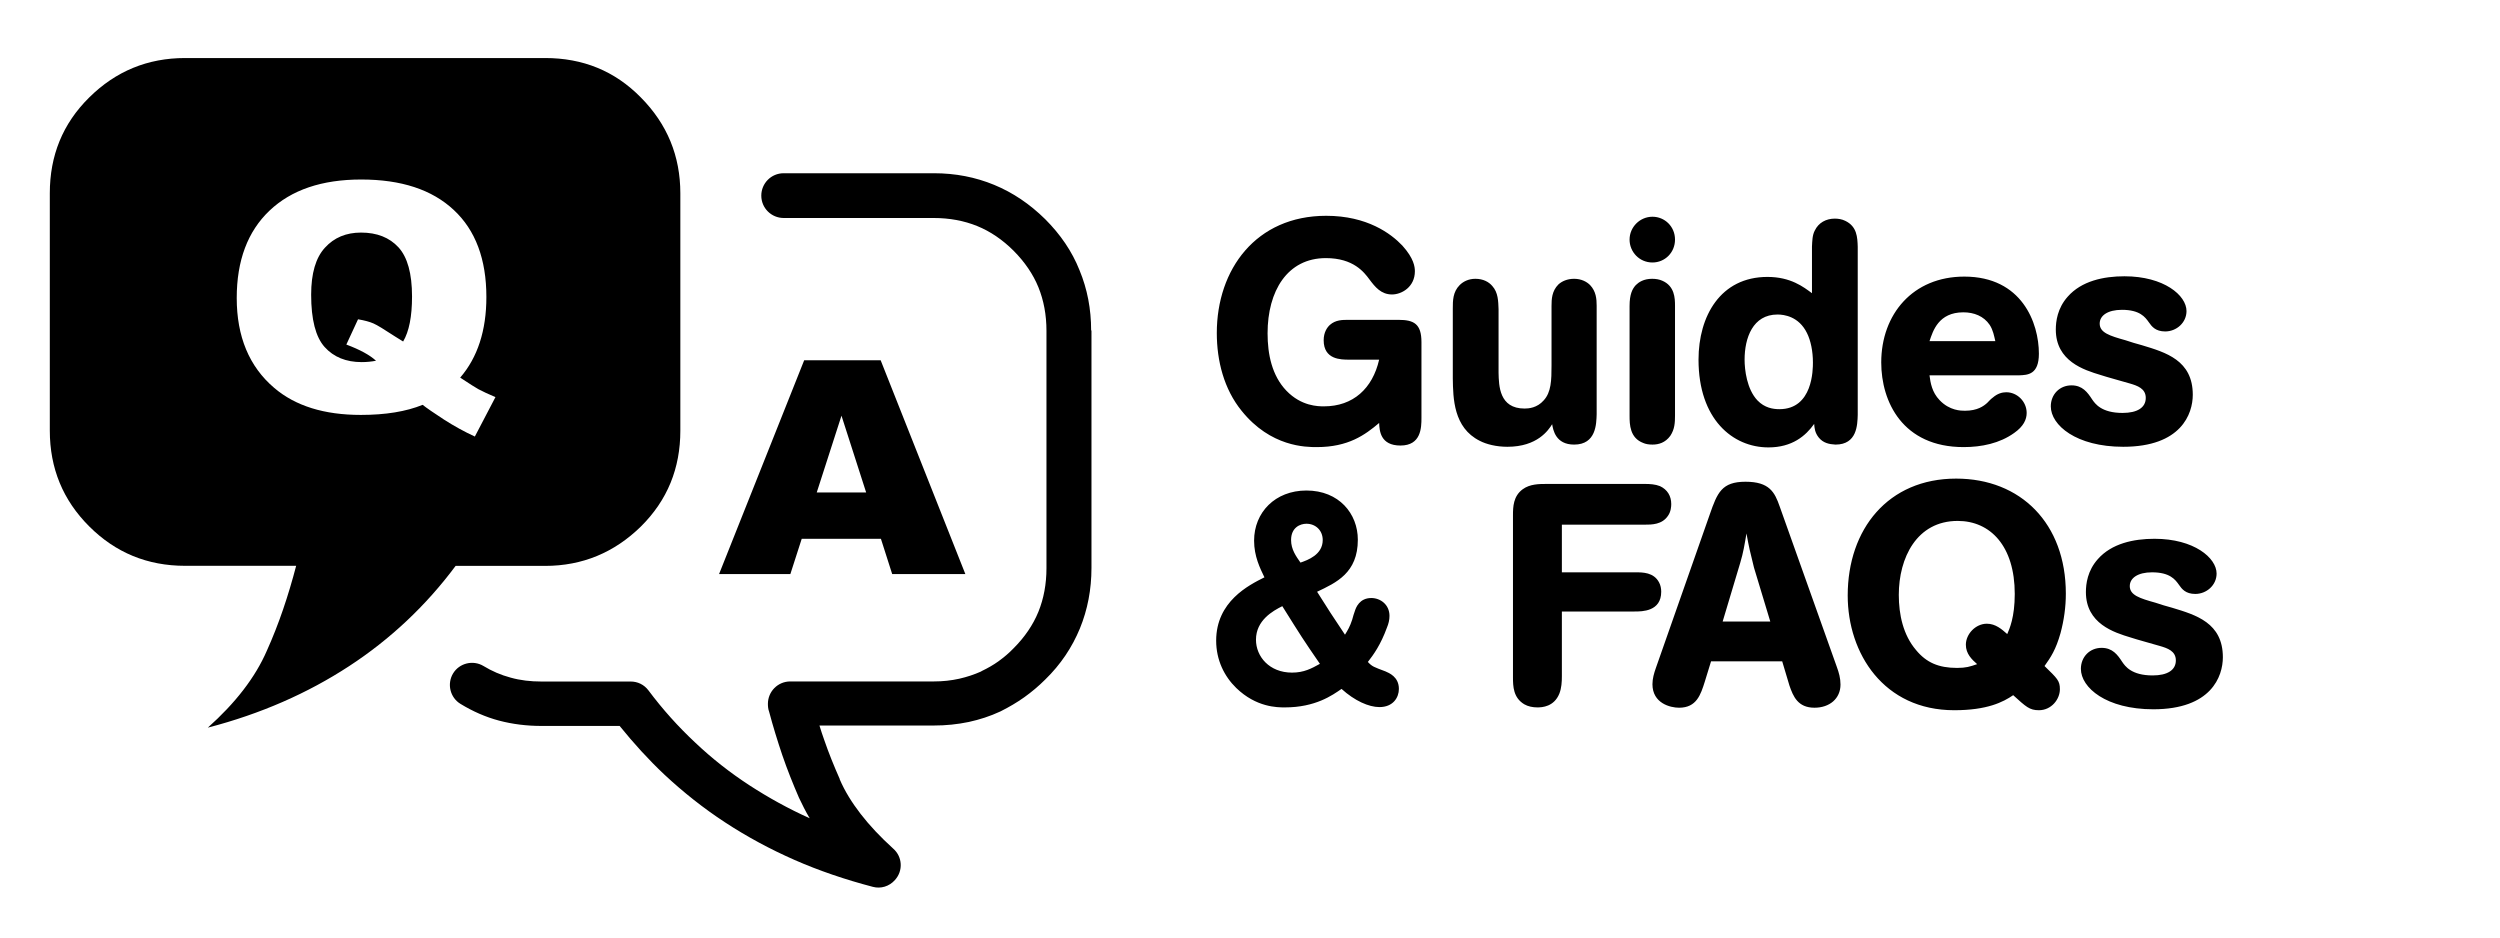
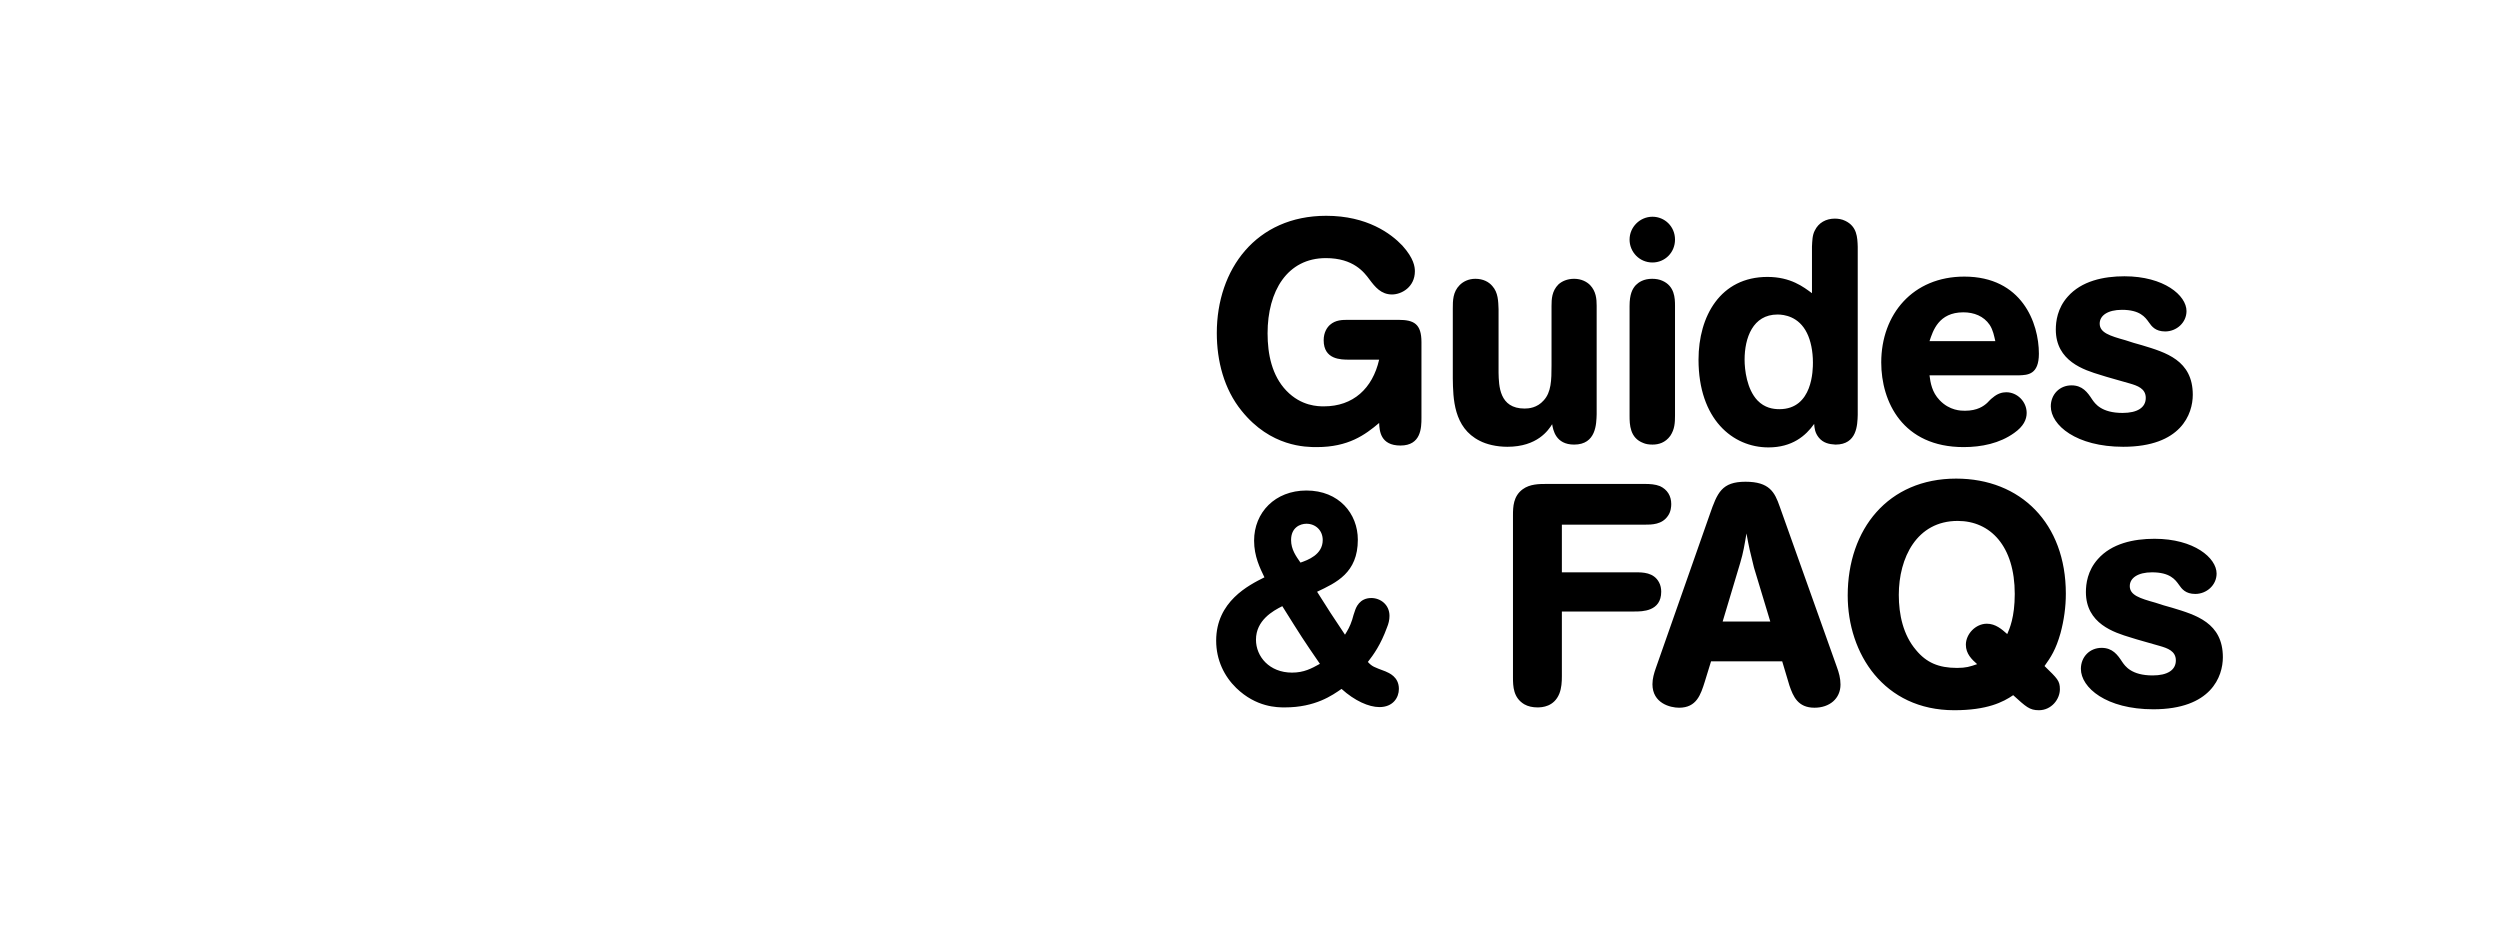
<svg xmlns="http://www.w3.org/2000/svg" width="480" height="180" viewBox="0 0 480 180">
  <g id="Group">
    <path id="Guides--FAQs" fill="#000000" fill-rule="evenodd" stroke="none" d="M 375.219 136.363 C 361.68 136.363 354.76 125.47 354.76 114.337 C 354.76 101.58 362.522 91.892 375.581 91.892 C 387.977 91.892 396.641 100.499 396.641 113.978 C 396.641 116.566 396.282 119.093 395.62 121.56 C 394.717 124.749 393.753 126.194 392.549 127.878 C 395.017 130.285 395.499 130.707 395.499 132.332 C 395.499 134.257 393.874 136.363 391.467 136.363 C 389.662 136.363 388.999 135.701 386.532 133.474 C 384.606 134.798 381.538 136.363 375.219 136.363 Z M 413.43 136.183 C 404.404 136.183 399.53 132.03 399.53 128.419 C 399.53 126.133 401.216 124.388 403.502 124.388 C 405.609 124.388 406.571 125.711 407.473 127.095 C 408.015 127.878 409.219 129.683 413.311 129.683 C 416.139 129.683 417.764 128.66 417.764 126.794 C 417.764 124.989 416.138 124.448 414.694 124.027 C 413.912 123.786 409.941 122.703 409.098 122.402 C 405.909 121.439 400.493 119.755 400.493 113.677 C 400.493 112.113 400.794 109.583 402.78 107.357 C 405.428 104.348 409.641 103.447 413.672 103.447 C 421.255 103.447 425.586 107.118 425.586 110.126 C 425.586 112.353 423.661 114.037 421.495 114.037 C 419.629 114.037 418.907 113.075 418.366 112.293 C 417.644 111.27 416.62 109.886 413.19 109.886 C 410.482 109.886 408.918 110.968 408.918 112.533 C 408.918 114.278 410.843 114.88 413.852 115.722 C 414.875 116.083 415.958 116.384 417.042 116.685 C 421.615 118.069 426.79 119.574 426.79 126.193 C 426.79 129.864 424.563 136.183 413.43 136.183 Z M 322.385 135.882 C 320.7 135.882 317.27 135.039 317.27 131.369 C 317.27 130.286 317.571 129.263 317.932 128.24 L 328.282 98.753 C 329.726 94.601 330.568 92.494 335.141 92.494 C 339.714 92.494 340.739 94.48 341.702 97.248 L 352.653 127.998 C 353.074 129.141 353.376 130.226 353.376 131.429 C 353.376 134.137 351.27 135.882 348.381 135.882 C 345.192 135.882 344.289 133.715 343.567 131.609 L 342.182 126.976 L 328.522 126.976 L 327.319 130.886 C 326.537 133.353 325.755 135.882 322.385 135.882 Z M 246.682 135.822 C 245.238 135.822 241.207 135.82 237.356 132.089 C 235.069 129.863 233.504 126.734 233.504 123.003 C 233.504 115.481 239.763 112.352 242.772 110.847 C 241.93 109.102 240.786 106.817 240.786 103.808 C 240.786 98.392 244.817 94.179 250.834 94.179 C 257.093 94.179 260.704 98.632 260.704 103.626 C 260.704 110.005 256.552 111.872 252.881 113.617 C 255.108 117.167 255.709 118.07 258.237 121.861 C 258.718 121.079 259.2 120.296 259.622 118.972 C 259.802 118.37 259.922 117.828 260.163 117.226 C 260.343 116.685 261.005 114.82 263.292 114.82 C 265.037 114.82 266.782 116.083 266.782 118.25 C 266.782 119.032 266.602 119.754 266.301 120.476 C 265.098 123.786 263.713 125.711 262.629 127.095 C 263.472 127.998 263.772 128.059 265.999 128.902 C 266.661 129.203 268.586 129.924 268.586 132.271 C 268.586 133.956 267.444 135.761 264.856 135.761 C 262.81 135.761 260.102 134.558 257.575 132.271 C 255.83 133.475 252.579 135.822 246.682 135.822 Z M 295.184 135.822 C 294.281 135.822 293.379 135.641 292.657 135.22 C 290.551 133.957 290.491 131.79 290.491 130.044 L 290.491 98.933 C 290.491 97.308 290.551 95.263 292.356 93.939 C 293.74 92.916 295.547 92.916 296.991 92.916 L 315.825 92.916 C 316.788 92.916 317.811 92.976 318.713 93.337 C 320.158 93.999 320.879 95.263 320.879 96.767 C 320.879 97.249 320.819 98.211 320.278 98.994 C 319.134 100.739 317.15 100.738 315.706 100.738 L 299.879 100.738 L 299.879 109.886 L 314.02 109.886 C 315.404 109.886 317.511 109.884 318.534 111.81 C 318.835 112.352 318.954 113.015 318.954 113.617 C 318.954 117.408 315.285 117.408 313.84 117.408 L 299.879 117.408 L 299.879 129.804 C 299.879 130.948 299.818 132.09 299.397 133.173 C 298.374 135.701 296.087 135.822 295.184 135.822 Z M 248.067 129.142 C 250.354 129.142 251.798 128.359 253.422 127.457 C 250.113 122.643 249.933 122.342 246.202 116.384 C 244.396 117.287 241.147 119.093 241.147 122.824 C 241.147 126.073 243.734 129.142 248.067 129.142 Z M 375.76 128.24 C 377.445 128.24 378.228 127.999 379.612 127.517 C 378.589 126.614 377.446 125.532 377.446 123.787 C 377.446 121.741 379.311 119.753 381.477 119.753 C 383.162 119.753 384.366 120.837 385.389 121.74 C 385.81 120.777 386.833 118.55 386.833 114.037 C 386.833 104.83 382.14 100.017 375.881 100.017 C 367.998 100.017 364.569 107.118 364.569 114.218 C 364.569 118.009 365.41 121.92 367.877 124.808 C 369.863 127.215 372.21 128.24 375.76 128.24 Z M 330.749 119.334 L 339.895 119.334 L 336.766 108.982 C 335.984 105.853 335.804 105.071 335.323 102.423 C 334.962 104.53 334.721 106.094 334.12 108.08 L 330.749 119.334 Z M 249.692 108.019 C 251.076 107.538 253.963 106.515 253.963 103.687 C 253.963 101.822 252.58 100.558 250.834 100.558 C 249.631 100.558 247.887 101.28 247.887 103.687 C 247.887 105.492 248.849 106.816 249.692 108.019 Z M 339.536 85.902 C 332.676 85.902 326.116 80.488 326.116 69.054 C 326.116 60.69 330.328 53.168 339.354 53.168 C 343.807 53.168 346.274 55.093 347.899 56.296 L 347.899 47.33 C 347.959 46.246 347.959 45.164 348.44 44.261 C 349.162 42.757 350.607 41.974 352.292 41.974 C 352.953 41.974 353.676 42.095 354.278 42.396 C 356.565 43.479 356.624 45.585 356.684 47.39 L 356.684 79.644 C 356.624 81.57 356.565 85.361 352.413 85.361 C 351.209 85.301 350.066 85.06 349.223 84.037 C 348.441 83.074 348.381 82.172 348.321 81.39 C 346.696 83.677 344.109 85.902 339.536 85.902 Z M 252.821 85.843 C 250.775 85.843 243.976 85.843 238.379 78.863 C 235.01 74.711 233.626 69.295 233.626 63.939 C 233.626 51.723 241.146 41.433 254.626 41.433 C 262.509 41.433 267.082 44.863 269.249 47.15 C 271.475 49.617 271.657 51.241 271.657 52.084 C 271.657 55.092 269.13 56.537 267.264 56.537 C 265.158 56.537 264.013 55.092 262.93 53.648 C 261.907 52.264 259.862 49.556 254.567 49.556 C 247.165 49.556 243.374 55.874 243.374 63.998 C 243.374 68.029 244.215 72.123 246.983 75.011 C 249.871 78.02 253.122 78.019 254.206 78.019 C 259.802 78.019 263.532 74.59 264.795 69.054 L 259.02 69.054 C 257.455 69.054 254.145 69.053 254.145 65.322 C 254.145 63.817 254.807 62.856 255.348 62.375 C 256.431 61.412 257.755 61.412 258.838 61.412 L 268.528 61.412 C 271.476 61.412 272.92 62.193 272.92 65.683 L 272.92 80.246 C 272.92 82.111 272.859 85.543 268.887 85.543 C 265.036 85.543 264.856 82.713 264.795 81.209 C 262.088 83.495 258.899 85.843 252.821 85.843 Z M 377.024 85.843 C 365.29 85.843 361.198 77.117 361.198 69.595 C 361.198 60.328 367.276 53.107 377.145 53.107 C 388.217 53.107 391.467 62.012 391.467 67.91 C 391.467 71.941 389.301 72.002 387.676 72.062 L 370.465 72.062 C 370.646 73.506 370.947 75.312 372.391 76.816 C 374.317 78.862 376.544 78.863 377.266 78.863 C 379.673 78.863 380.876 77.959 381.538 77.357 C 381.899 76.996 382.2 76.636 382.622 76.335 C 383.524 75.553 384.425 75.312 385.208 75.312 C 387.314 75.312 389.12 77.116 389.12 79.283 C 389.12 80.546 388.519 81.871 386.713 83.134 C 383.945 85.12 380.454 85.843 377.024 85.843 Z M 289.409 85.783 C 287.303 85.783 285.376 85.3 284.112 84.638 C 279.057 82.111 278.998 76.455 278.938 72.664 L 278.938 59.244 C 278.938 57.739 278.938 56.056 280.262 54.732 C 280.924 54.07 281.946 53.529 283.27 53.529 C 284.774 53.529 285.858 54.129 286.52 54.912 C 287.663 56.175 287.663 57.86 287.723 59.365 L 287.723 71.582 C 287.783 74.049 287.843 78.441 292.717 78.441 C 293.5 78.441 295.126 78.321 296.389 76.876 C 297.833 75.312 297.893 73.025 297.893 70.136 L 297.893 58.763 C 297.893 57.439 297.954 55.875 299.217 54.611 C 299.879 54.009 300.901 53.529 302.225 53.529 C 303.669 53.529 304.694 54.13 305.295 54.732 C 306.439 55.935 306.559 57.379 306.559 58.703 L 306.559 79.525 C 306.499 81.33 306.498 85.361 302.225 85.361 C 298.675 85.361 298.195 82.532 298.014 81.449 C 297.292 82.592 295.186 85.783 289.409 85.783 Z M 407.655 85.783 C 398.628 85.783 393.754 81.63 393.754 78.019 C 393.754 75.732 395.438 73.988 397.725 73.988 C 399.831 73.988 400.793 75.311 401.696 76.695 C 402.237 77.477 403.442 79.283 407.534 79.283 C 410.362 79.283 411.987 78.26 411.987 76.394 C 411.987 74.589 410.363 74.048 408.918 73.626 C 408.136 73.386 404.163 72.302 403.321 72.001 C 400.132 71.039 394.715 69.355 394.715 63.277 C 394.715 61.712 395.017 59.185 397.002 56.959 C 399.65 53.95 403.863 53.046 407.895 53.046 C 415.477 53.046 419.809 56.717 419.809 59.726 C 419.809 61.953 417.884 63.638 415.717 63.638 C 413.852 63.638 413.13 62.674 412.588 61.892 C 411.866 60.869 410.843 59.486 407.413 59.486 C 404.705 59.486 403.141 60.568 403.141 62.132 C 403.141 63.877 405.066 64.479 408.075 65.322 C 409.098 65.683 410.181 65.984 411.264 66.285 C 415.838 67.669 421.014 69.173 421.014 75.793 C 421.014 79.463 418.787 85.783 407.655 85.783 Z M 317.27 85.361 C 316.488 85.361 315.945 85.241 315.524 85.06 C 312.936 84.097 312.877 81.511 312.877 79.826 L 312.877 58.763 C 312.877 56.477 313.419 55.454 314.081 54.732 C 314.622 54.19 315.585 53.529 317.21 53.529 C 317.932 53.529 318.594 53.648 319.135 53.888 C 321.542 54.911 321.602 57.258 321.602 58.703 L 321.602 79.765 C 321.602 81.149 321.542 82.412 320.7 83.675 C 319.737 84.999 318.474 85.361 317.27 85.361 Z M 341.641 78.562 C 348.08 78.562 348.081 70.919 348.081 69.595 C 348.081 67.429 347.658 65.383 346.936 63.939 C 345.371 60.75 342.544 60.388 341.28 60.388 C 336.526 60.388 334.961 64.902 334.961 69.054 C 334.961 70.98 335.382 74.71 337.428 76.876 C 338.812 78.321 340.438 78.562 341.641 78.562 Z M 370.465 65.503 L 383.102 65.503 C 382.861 64.48 382.682 63.398 382.02 62.375 C 380.877 60.69 379.009 59.966 376.963 59.966 C 372.21 59.966 371.127 63.518 370.465 65.503 Z M 317.27 50.398 C 314.743 50.398 312.877 48.352 312.877 46.005 C 312.877 43.598 314.863 41.613 317.27 41.613 C 319.617 41.613 321.602 43.478 321.602 46.005 C 321.602 48.473 319.677 50.398 317.27 50.398 Z" />
-     <path id="Path-copy" fill="#000000" stroke="none" d="M 83.522 11.143 L 35.524 11.143 C 28.362 11.143 22.226 13.665 17.132 18.711 C 12.021 23.756 9.563 29.893 9.563 37.103 L 9.563 82.676 C 9.563 89.902 12.086 96.038 17.132 101.068 C 22.177 106.113 28.313 108.636 35.524 108.636 L 56.862 108.636 C 55.364 114.365 53.541 119.818 51.246 124.912 C 49.016 130.072 45.175 135.003 39.902 139.707 C 50.042 137.07 59.042 133.115 67.018 127.907 C 74.928 122.747 81.813 116.27 87.477 108.652 L 104.664 108.652 C 111.826 108.652 117.962 106.081 123.056 101.084 C 128.151 96.038 130.625 89.902 130.625 82.692 L 130.625 37.119 C 130.625 29.958 128.102 23.822 123.056 18.727 C 118.027 13.6 111.891 11.143 104.664 11.143 L 83.522 11.143 L 83.522 11.143 Z M 169.134 103.444 L 153.932 103.444 L 151.751 110.215 L 138.063 110.215 L 154.404 69.167 L 169.085 69.167 L 185.345 110.215 L 171.298 110.215 L 169.134 103.444 L 169.134 103.444 Z M 166.302 94.557 L 161.565 79.811 L 156.813 94.557 L 166.302 94.557 L 166.302 94.557 Z M 88.356 72.503 C 90.13 73.675 91.302 74.424 91.839 74.717 C 92.653 75.156 93.759 75.661 95.126 76.247 L 91.171 83.815 C 89.186 82.904 87.2 81.813 85.247 80.56 C 83.294 79.29 81.927 78.346 81.145 77.728 C 77.988 79.014 74.033 79.665 69.28 79.665 C 62.249 79.665 56.699 77.939 52.646 74.473 C 47.845 70.387 45.452 64.626 45.452 57.22 C 45.452 50.026 47.552 44.427 51.751 40.439 C 55.95 36.452 61.809 34.466 69.345 34.466 C 77.028 34.466 82.936 36.403 87.119 40.309 C 91.302 44.199 93.385 49.782 93.385 57.025 C 93.385 63.454 91.709 68.613 88.356 72.503 L 88.356 72.503 Z M 77.402 65.57 C 78.541 63.649 79.111 60.768 79.111 56.927 C 79.111 52.516 78.232 49.375 76.507 47.487 C 74.765 45.599 72.373 44.655 69.313 44.655 C 66.464 44.655 64.153 45.615 62.395 47.552 C 60.621 49.473 59.742 52.484 59.742 56.585 C 59.742 61.354 60.605 64.707 62.33 66.628 C 64.056 68.548 66.432 69.525 69.443 69.525 C 70.419 69.525 71.331 69.427 72.194 69.264 C 70.989 68.158 69.101 67.132 66.497 66.156 L 68.743 61.305 C 70.013 61.517 71.005 61.794 71.705 62.103 C 72.421 62.412 73.789 63.258 75.856 64.609 C 76.311 64.902 76.832 65.228 77.402 65.57 L 77.402 65.57 Z M 209.563 63.47 L 209.563 109.043 C 209.563 113.177 208.815 117.067 207.334 120.68 C 205.836 124.294 203.671 127.565 200.677 130.478 C 199.423 131.732 198.04 132.887 196.673 133.864 C 195.24 134.889 193.743 135.752 192.262 136.501 C 192.197 136.566 192.083 136.566 192.034 136.615 C 190.081 137.526 188.079 138.161 186.012 138.617 C 183.831 139.072 181.601 139.3 179.306 139.3 L 157.334 139.3 C 157.626 140.212 157.903 141.139 158.245 142.051 C 159.108 144.574 160.133 147.096 161.223 149.554 L 161.223 149.619 C 162.2 151.914 163.567 154.095 165.244 156.276 C 166.969 158.506 169.02 160.687 171.494 162.933 C 173.268 164.479 173.447 167.181 171.835 168.955 C 170.745 170.208 169.085 170.68 167.587 170.273 C 162.314 168.89 157.268 167.181 152.565 165.114 C 147.861 163.047 143.401 160.638 139.202 157.887 C 135.068 155.186 131.178 152.093 127.565 148.724 C 124.521 145.859 121.656 142.702 118.971 139.381 L 103.948 139.381 C 101.132 139.381 98.382 139.04 95.81 138.356 C 93.238 137.673 90.765 136.582 88.421 135.15 C 86.419 133.945 85.784 131.309 86.988 129.307 C 88.193 127.305 90.83 126.67 92.832 127.874 C 94.443 128.851 96.152 129.6 98.04 130.104 C 99.879 130.625 101.881 130.853 103.948 130.853 L 121.087 130.853 C 122.405 130.853 123.658 131.423 124.521 132.578 C 127.223 136.191 130.201 139.512 133.457 142.555 C 136.663 145.599 140.162 148.35 143.938 150.807 C 147.552 153.151 151.393 155.283 155.462 157.106 C 154.664 155.788 154.029 154.469 153.395 153.151 C 152.255 150.514 151.165 147.812 150.188 144.948 C 149.277 142.246 148.414 139.447 147.666 136.631 C 147.487 136.175 147.438 135.654 147.438 135.133 C 147.438 132.79 149.326 130.837 151.735 130.837 L 179.306 130.837 C 181.031 130.837 182.626 130.658 184.173 130.316 C 185.67 129.974 187.037 129.518 188.356 128.932 C 188.421 128.867 188.47 128.867 188.535 128.818 C 189.625 128.298 190.716 127.679 191.692 126.979 C 192.718 126.23 193.694 125.433 194.622 124.456 C 196.738 122.34 198.349 119.98 199.375 117.458 C 200.4 114.935 200.921 112.119 200.921 109.092 L 200.921 63.519 C 200.921 60.475 200.4 57.676 199.375 55.153 C 198.349 52.63 196.738 50.286 194.622 48.154 C 192.506 46.038 190.146 44.427 187.623 43.402 C 185.1 42.376 182.285 41.855 179.257 41.855 L 150.465 41.855 C 148.121 41.855 146.168 39.967 146.168 37.559 C 146.168 35.215 148.056 33.262 150.465 33.262 L 179.306 33.262 C 183.44 33.262 187.281 34.01 190.878 35.492 C 194.492 36.989 197.698 39.154 200.677 42.083 C 203.606 45.013 205.836 48.268 207.268 51.882 C 208.766 55.495 209.498 59.336 209.498 63.454 L 209.563 63.454 L 209.563 63.47 Z" />
  </g>
</svg>